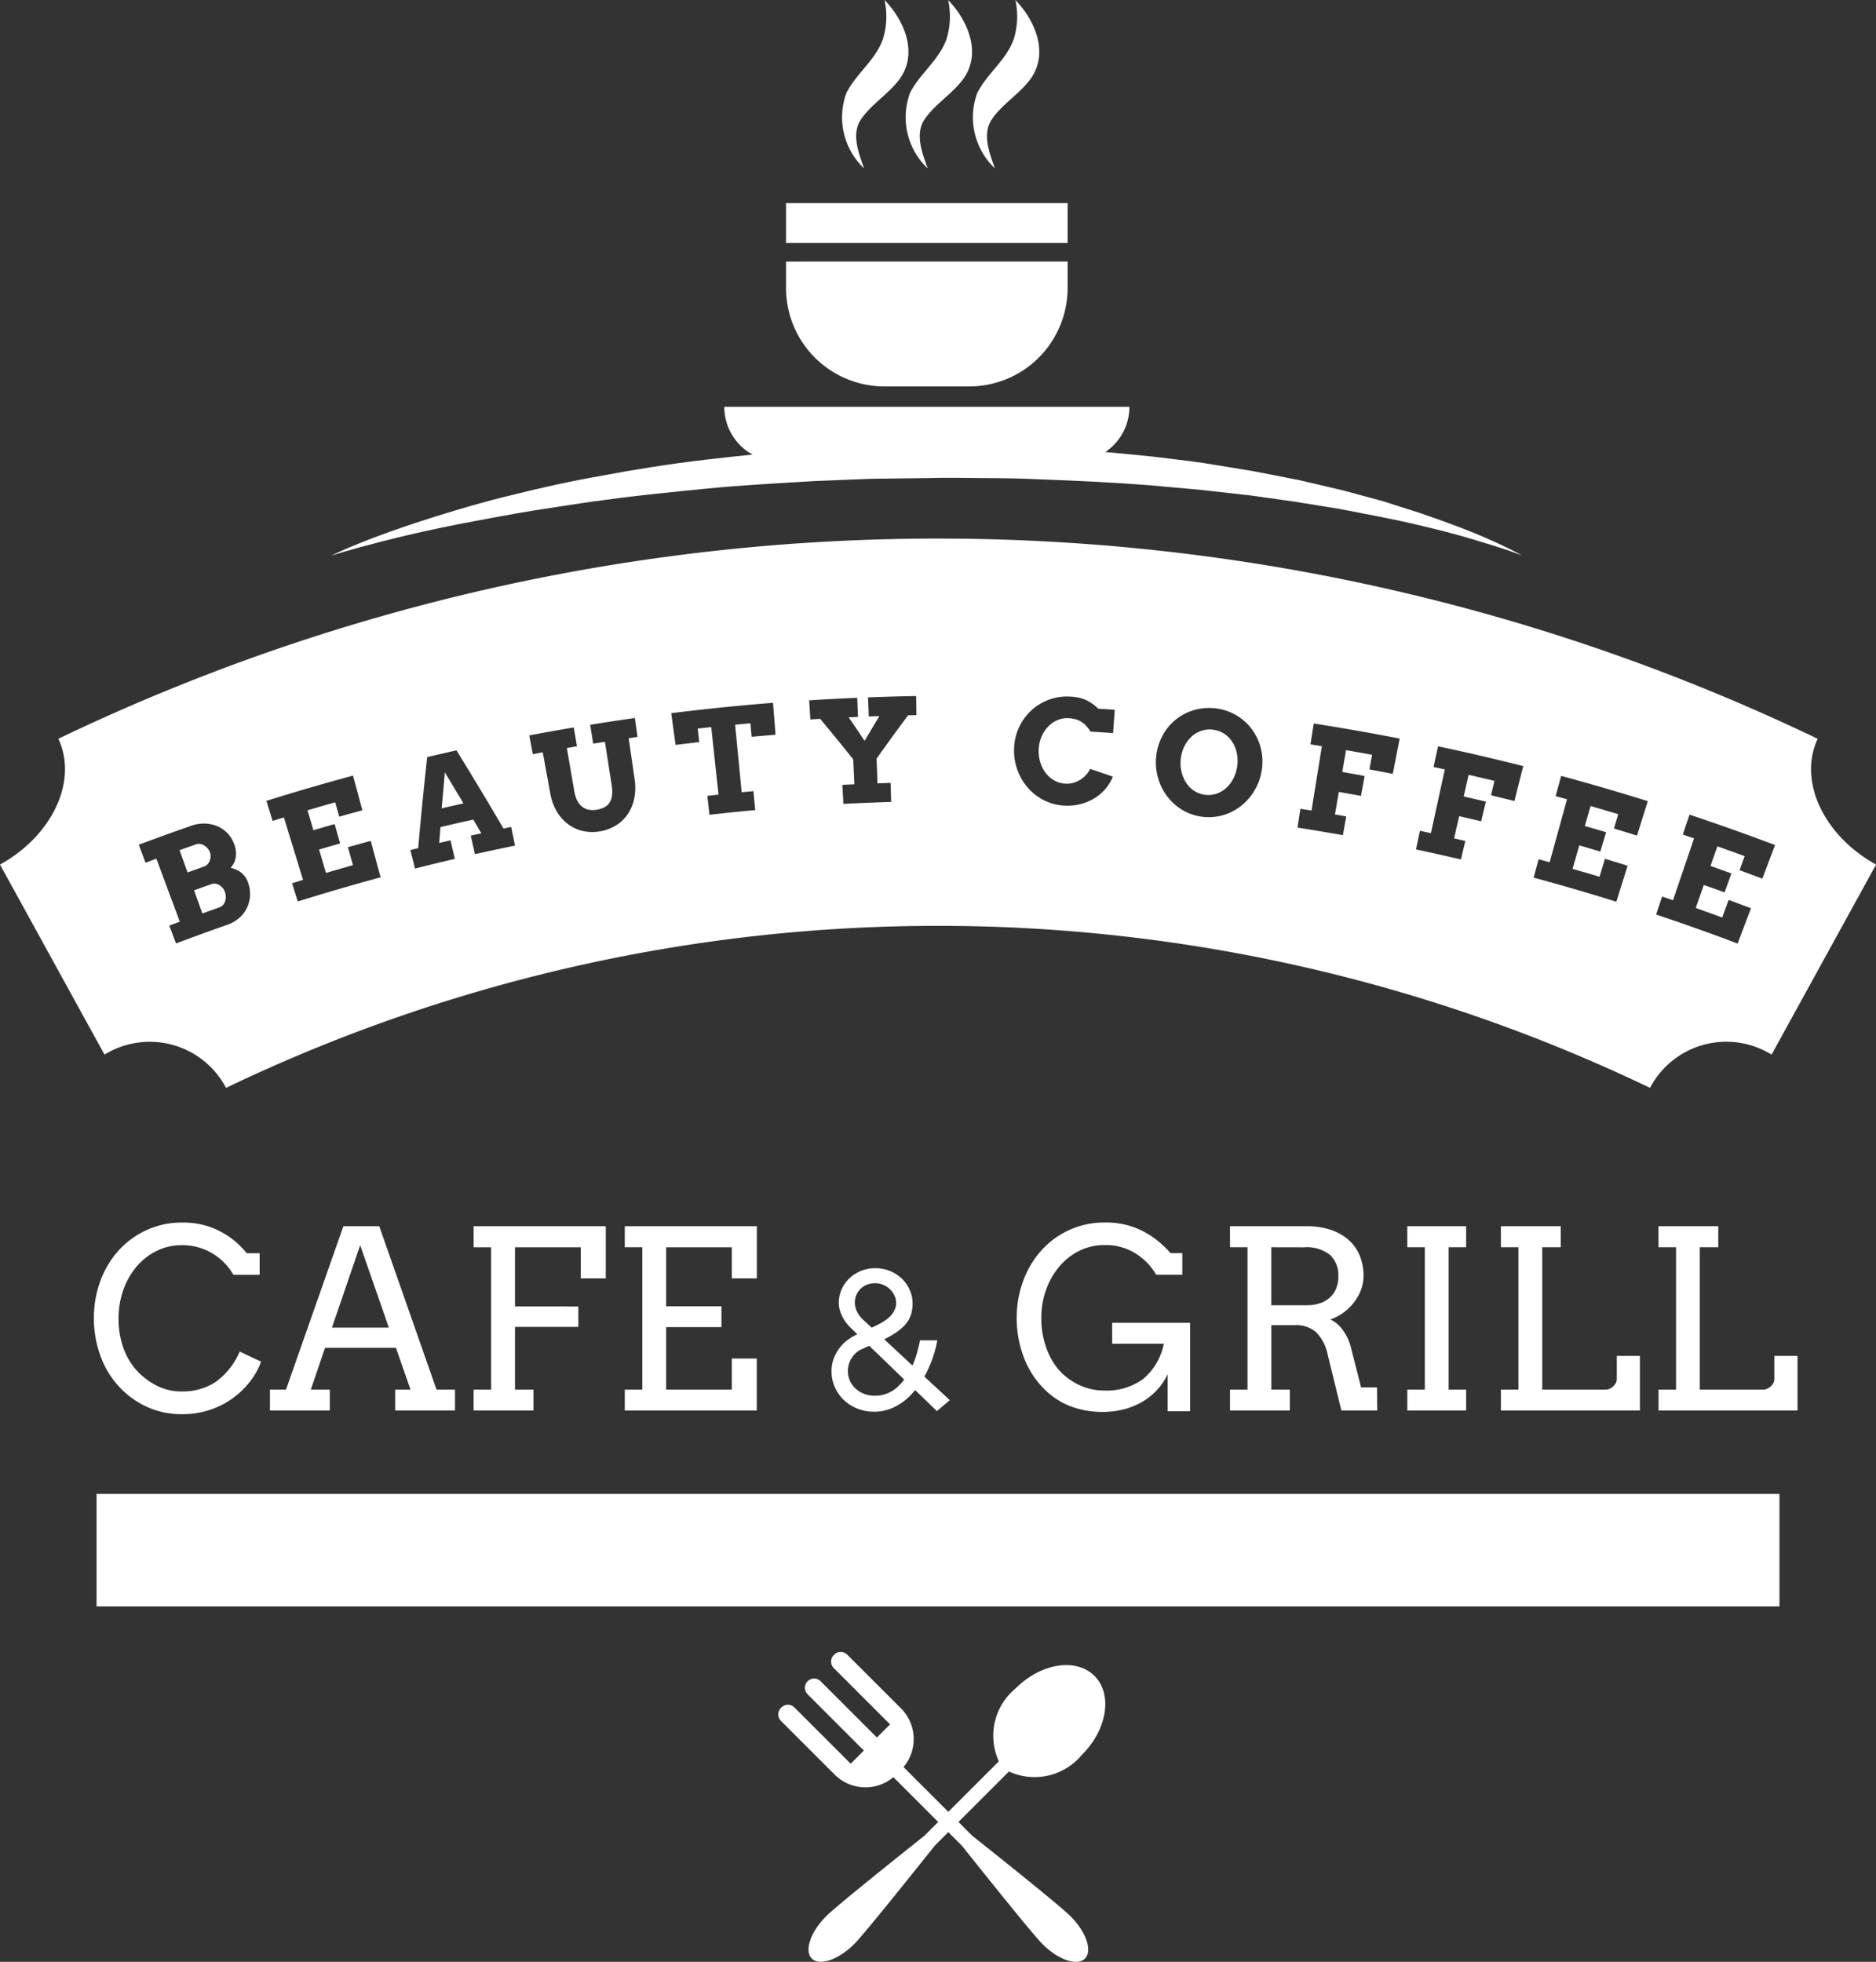
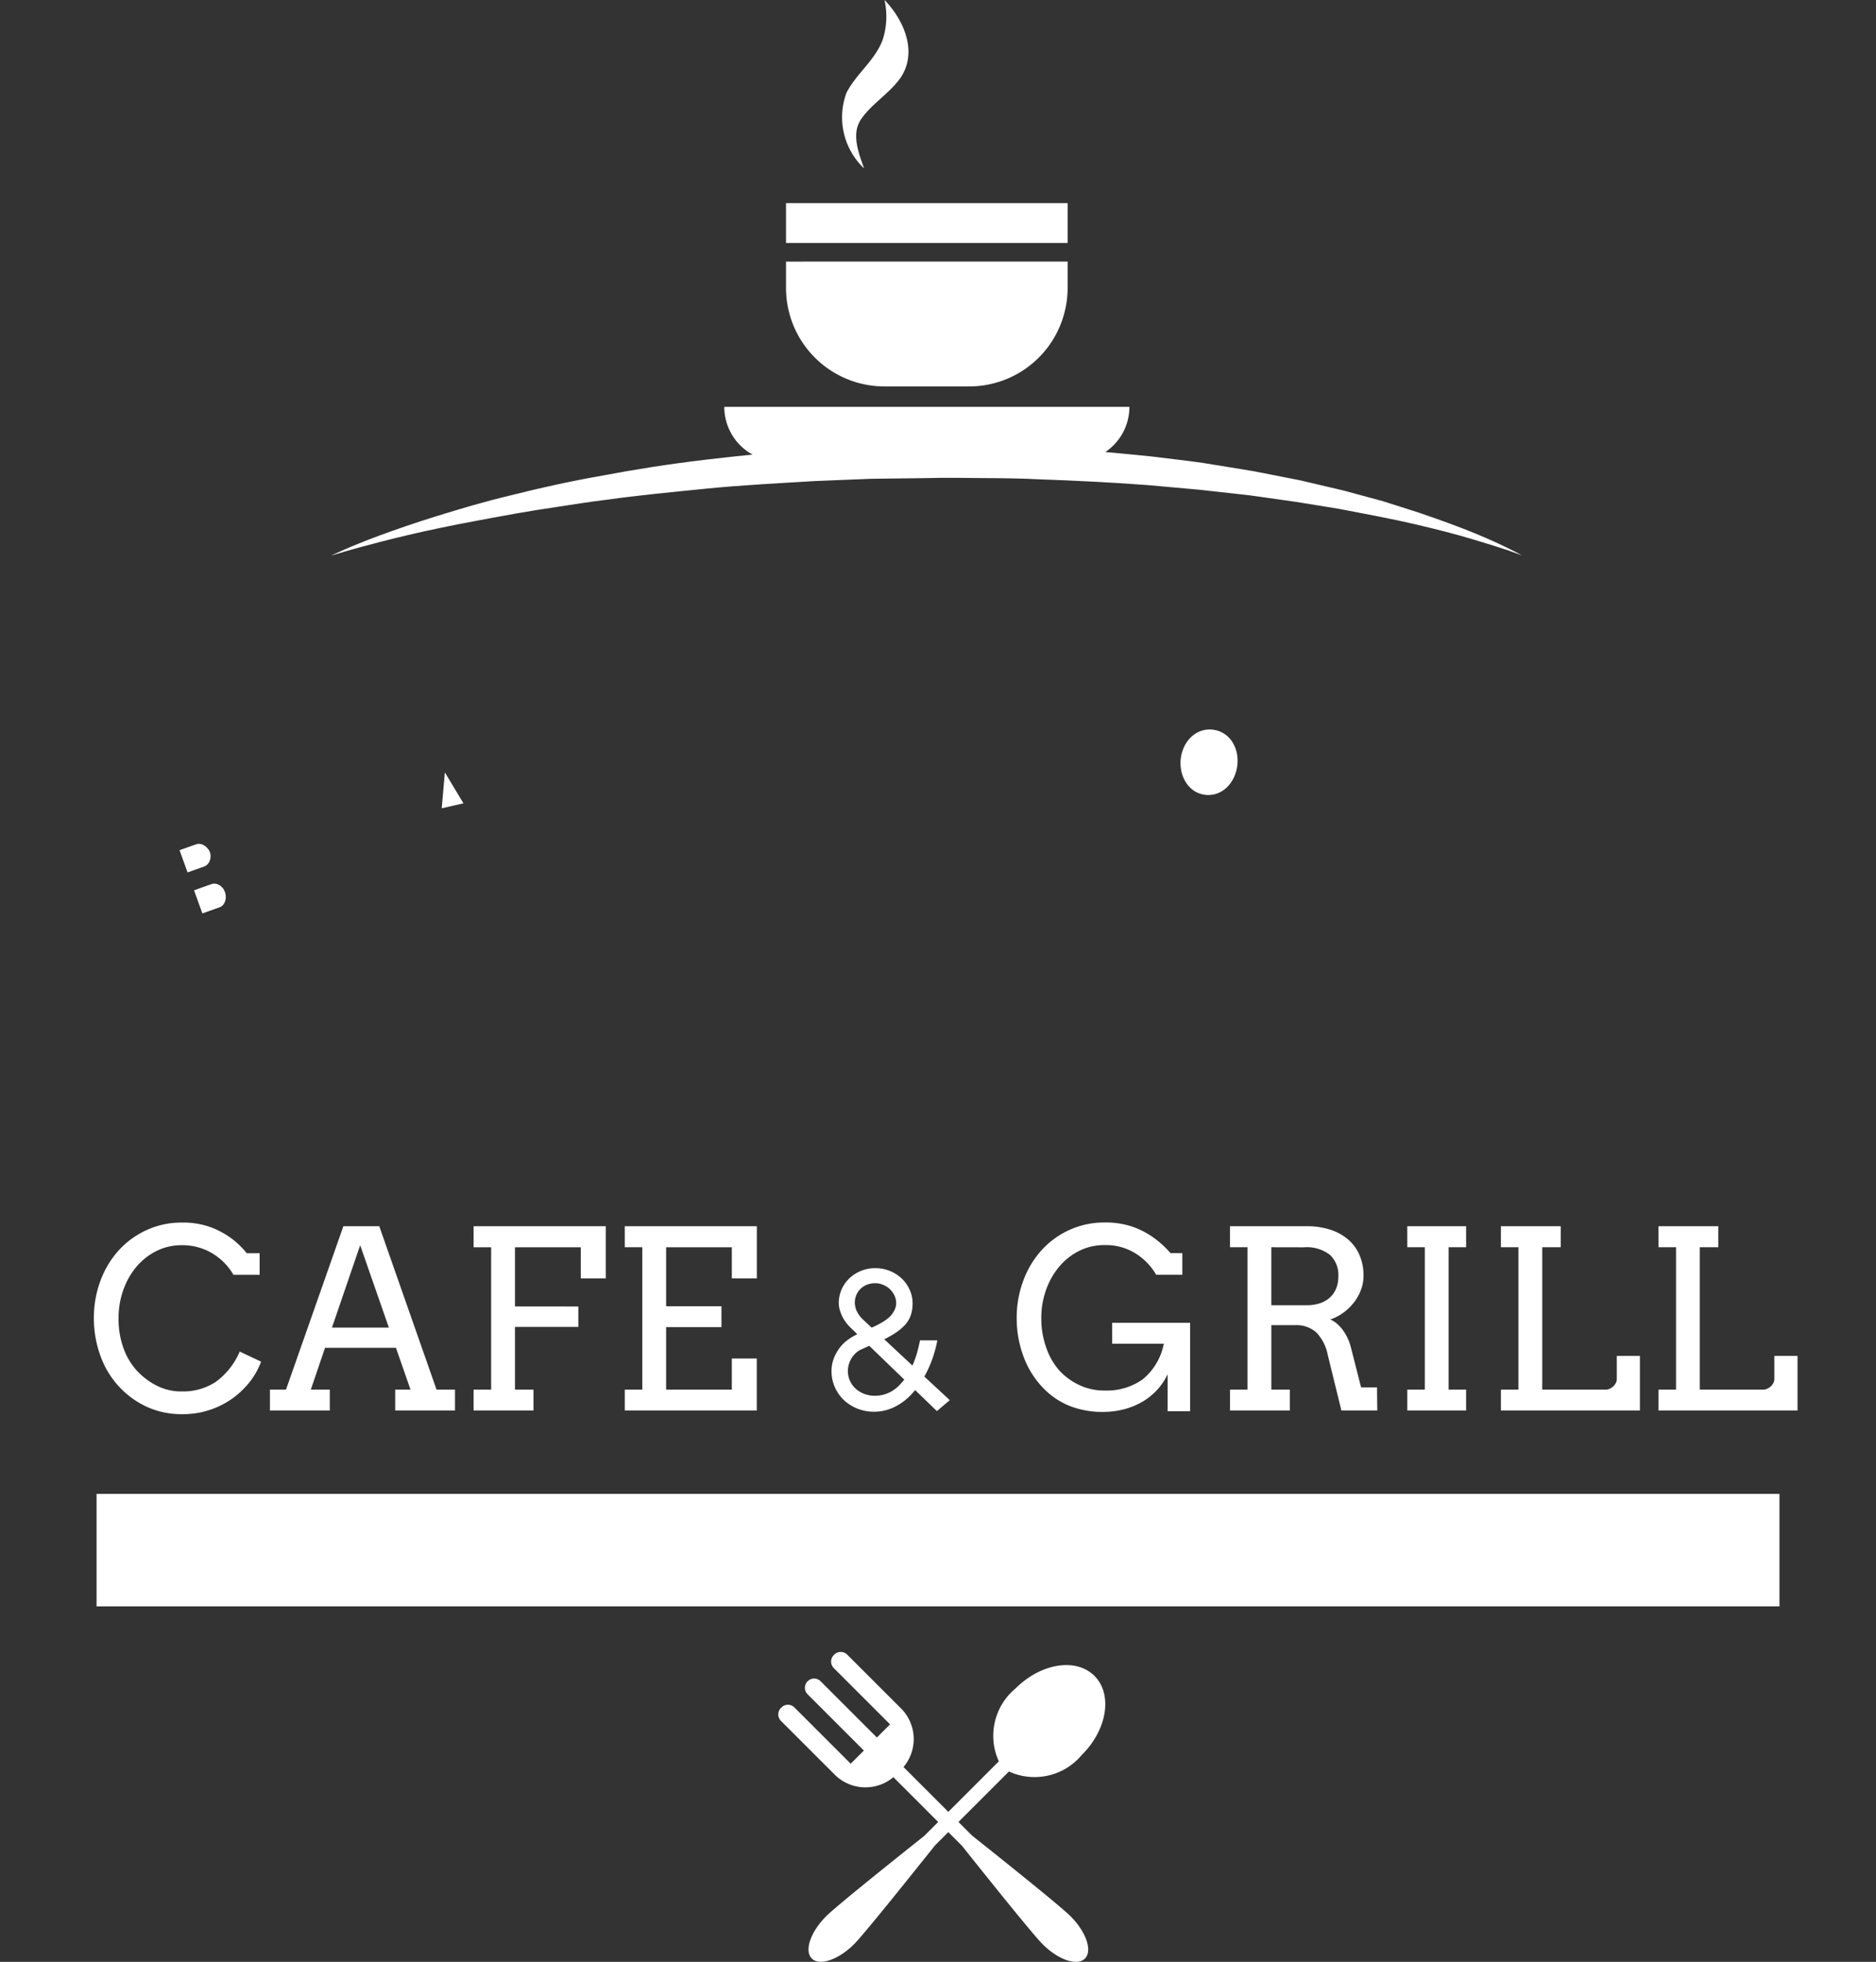
<svg xmlns="http://www.w3.org/2000/svg" width="83.353" height="87.18" viewBox="0 0 83.353 87.18">
  <rect x="0" y="0" width="83.353" height="87.18" fill="#333333" stroke="none" />
  <g id="グループ_2478" data-name="グループ 2478" transform="translate(-8505.707 -8999.308)">
    <g id="グループ_2478-2" data-name="グループ 2478" transform="translate(8540.287 9072.717)">
      <path id="パス_362" data-name="パス 362" d="M265.759,384.285c1.118-1.118,1.365-2.684.551-3.5s-2.38-.567-3.5.551a2.732,2.732,0,0,0-.75,3.245l-3.306,3.307c-1.74,1.384-3.952,3.163-4.364,3.575-.7.7-.983,1.538-.64,1.881s1.185.056,1.881-.64c.413-.413,2.2-2.642,3.591-4.384l3.288-3.288a2.73,2.73,0,0,0,3.248-.749" transform="translate(-252.261 -379.72)" fill="#fff" />
      <path id="パス_363" data-name="パス 363" d="M252.081,378.676l-.019.019a.409.409,0,0,0,0,.579l2.5,2.5-.585.585-2.5-2.5a.409.409,0,0,0-.579.579l2.5,2.5-.585.585-2.5-2.5a.409.409,0,0,0-.579,0l-.019.019a.41.41,0,0,0,0,.579l2.387,2.387a1.931,1.931,0,0,0,2.607.113l3.047,3.048c1.386,1.741,3.171,3.961,3.583,4.374.7.7,1.538.982,1.881.639s.056-1.185-.64-1.881c-.412-.412-2.633-2.2-4.374-3.583l-3.047-3.047a1.929,1.929,0,0,0-.111-2.606l-2.389-2.389a.41.41,0,0,0-.579,0" transform="translate(-249.595 -378.556)" fill="#fff" />
    </g>
    <g id="グループ_2479" data-name="グループ 2479" transform="translate(8505.707 8999.308)">
      <path id="パス_377" data-name="パス 377" d="M210.8,356.463a.556.556,0,0,0-.148-.129.452.452,0,0,0-.173-.061.381.381,0,0,0-.178.018q-.387.136-.772.275l.369,1.026.764-.271a.359.359,0,0,0,.15-.1.464.464,0,0,0,.093-.162.589.589,0,0,0,.033-.2.63.63,0,0,0-.035-.209.593.593,0,0,0-.1-.188" transform="translate(-200.907 -317.002)" fill="#fff" />
      <path id="パス_379" data-name="パス 379" d="M209.549,353.821a.47.47,0,0,0,.1-.157.58.58,0,0,0,.038-.186.515.515,0,0,0-.028-.191.53.53,0,0,0-.1-.169.635.635,0,0,0-.149-.131.5.5,0,0,0-.177-.071.342.342,0,0,0-.181.013q-.372.131-.743.264l.356.988q.367-.132.735-.262a.372.372,0,0,0,.15-.1" transform="translate(-200.331 -315.412)" fill="#fff" />
      <path id="パス_380" data-name="パス 380" d="M230.406,348.486q.482-.113.966-.221-.41-.689-.826-1.374-.074.8-.14,1.6" transform="translate(-210.78 -312.567)" fill="#fff" />
      <g id="グループ_2470" data-name="グループ 2470" transform="translate(0 0)">
        <path id="パス_378" data-name="パス 378" d="M294.969,343.815a1.25,1.25,0,0,0-.366-.361,1.194,1.194,0,0,0-1.025-.115,1.241,1.241,0,0,0-.435.271,1.477,1.477,0,0,0-.31.435,1.713,1.713,0,0,0-.113,1.12,1.536,1.536,0,0,0,.212.488,1.24,1.24,0,0,0,.36.355,1.169,1.169,0,0,0,1,.112,1.234,1.234,0,0,0,.431-.266,1.48,1.48,0,0,0,.312-.429,1.708,1.708,0,0,0,.16-.545,1.672,1.672,0,0,0-.023-.572,1.441,1.441,0,0,0-.206-.493" transform="translate(-240.222 -310.856)" fill="#fff" />
-         <path id="パス_381" data-name="パス 381" d="M273.935,336.075a90.3,90.3,0,0,0-78.166,0c.888,1.9-.3,4.328-2.593,5.591l4.643,8.445a3.83,3.83,0,0,1,5.4,1.478,73.09,73.09,0,0,1,63.27,0,3.825,3.825,0,0,1,5.4-1.478l4.643-8.445c-2.3-1.266-3.481-3.691-2.593-5.591m-69.807,7.543a1.4,1.4,0,0,1-.343.433,1.584,1.584,0,0,1-.51.29q-1.145.4-2.282.83-.149-.4-.3-.792l.468-.176-1.042-2.8-.481.181q-.152-.4-.3-.8,1.158-.434,2.324-.84a1.675,1.675,0,0,1,.631-.1,1.528,1.528,0,0,1,.564.131,1.366,1.366,0,0,1,.447.325,1.35,1.35,0,0,1,.282.484,1.143,1.143,0,0,1,.059.574.966.966,0,0,1-.225.453,1.164,1.164,0,0,1,.482.224.953.953,0,0,1,.3.458,1.463,1.463,0,0,1,.076.59,1.433,1.433,0,0,1-.148.534m2.272-.312q-.126-.4-.252-.808l.487-.151q-.426-1.388-.852-2.776l-.5.155-.278-.89q1.917-.6,3.85-1.122l.416,1.541q-.514.139-1.027.284l-.18-.639q-.617.173-1.231.355.131.443.261.886.471-.139.944-.274l.245.861q-.468.133-.936.271l.307,1.04q.6-.176,1.2-.345l-.225-.8q.506-.142,1.014-.279.218.81.438,1.619-1.846.5-3.675,1.071m7.866-2.1-.185-.826.47-.1q-.178-.306-.357-.611-.731.161-1.459.334-.029.353-.056.705l.5-.117q.1.412.192.824-.886.207-1.768.43-.1-.41-.208-.82l.35-.088q.176-2.021.4-4.045.647-.152,1.3-.3,1.068,1.728,2.089,3.475l.343-.071.169.829q-.89.182-1.777.38m7.09-3.346a2.457,2.457,0,0,1-.019.89,1.917,1.917,0,0,1-.3.7,1.725,1.725,0,0,1-.529.491,1.969,1.969,0,0,1-.7.253,1.947,1.947,0,0,1-.738-.015,1.727,1.727,0,0,1-.649-.291,1.921,1.921,0,0,1-.506-.554,2.31,2.31,0,0,1-.3-.806q-.169-.924-.339-1.847l-.442.082-.157-.835q.988-.186,1.978-.352l.141.838-.449.076q.165.958.33,1.915a1.444,1.444,0,0,0,.138.434.812.812,0,0,0,.223.269.671.671,0,0,0,.289.125,1,1,0,0,0,.338,0,1.2,1.2,0,0,0,.331-.1.613.613,0,0,0,.236-.2.747.747,0,0,0,.12-.324,1.592,1.592,0,0,0-.014-.476q-.149-.96-.3-1.92l-.521.082-.134-.839q.992-.159,1.985-.3.059.42.118.841l-.392.056q.13.9.26,1.8m4.778.6.506-.047.078.842q-1.017.093-2.032.208-.047-.421-.094-.841l.495-.055-.323-3-.6.066.068.6q-.527.06-1.053.125L223,334.938q2.257-.281,4.522-.46.057.709.113,1.419-.531.043-1.062.09-.028-.3-.054-.6l-.681.064.291,3m7.4-3.425q-.716.96-1.405,1.93.02.549.039,1.1l.583-.019.025.846q-1.063.032-2.123.086-.022-.422-.044-.845l.532-.026q-.025-.553-.051-1.108-.722-.907-1.469-1.8l-.434.027q-.027-.424-.054-.848,1.067-.069,2.135-.114l.036.849-.414.019q.357.521.706,1.045.326-.551.658-1.1l-.473.017q-.016-.424-.033-.849,1.068-.04,2.137-.06.008.425.015.849l-.365.007m9.1.79q-.5-.034-1-.064a1.545,1.545,0,0,0-.308-.368.974.974,0,0,0-.308-.166,1.384,1.384,0,0,0-.353-.063,1.118,1.118,0,0,0-.514.092,1.258,1.258,0,0,0-.419.3,1.5,1.5,0,0,0-.285.453,1.6,1.6,0,0,0-.117.557,1.662,1.662,0,0,0,.074.567,1.51,1.51,0,0,0,.242.471,1.256,1.256,0,0,0,.381.33,1.1,1.1,0,0,0,.5.139,1.011,1.011,0,0,0,.358-.042,1.2,1.2,0,0,0,.308-.142,1.217,1.217,0,0,0,.25-.214,1.1,1.1,0,0,0,.175-.257q.505.169,1.007.344a1.985,1.985,0,0,1-.327.54,2.03,2.03,0,0,1-.484.416,2.267,2.267,0,0,1-.615.26,2.375,2.375,0,0,1-.72.071,2.267,2.267,0,0,1-.615-.115,2.31,2.31,0,0,1-1-.662,2.46,2.46,0,0,1-.345-.5,2.608,2.608,0,0,1-.217-.587,2.487,2.487,0,0,1-.066-.649,2.4,2.4,0,0,1,.74-1.692,2.347,2.347,0,0,1,.781-.491,2.306,2.306,0,0,1,.955-.148,2.064,2.064,0,0,1,.676.13,1.959,1.959,0,0,1,.586.407c.245.015.489.031.734.047q-.036.521-.072,1.042m6.612,1.6a2.489,2.489,0,0,1-.169.627,2.564,2.564,0,0,1-.31.544,2.463,2.463,0,0,1-.423.44,2.392,2.392,0,0,1-.512.316,2.275,2.275,0,0,1-.58.175,2.318,2.318,0,0,1-1.234-.139,2.328,2.328,0,0,1-.525-.3,2.371,2.371,0,0,1-.429-.422,2.419,2.419,0,0,1-.313-.522,2.606,2.606,0,0,1-.18-.6,2.472,2.472,0,0,1-.026-.65,2.442,2.442,0,0,1,.141-.637,2.485,2.485,0,0,1,.288-.557,2.324,2.324,0,0,1,.936-.784,2.412,2.412,0,0,1,1.893-.038,2.376,2.376,0,0,1,.546.313,2.317,2.317,0,0,1,.435.437,2.38,2.38,0,0,1,.306.536,2.441,2.441,0,0,1,.156,1.259m5.817.209q-.519-.1-1.04-.2.059-.323.119-.647-.579-.107-1.158-.207-.084.486-.167.971.5.085.993.177-.081.442-.162.884-.492-.09-.984-.175-.086.5-.172,1l.5.088q-.074.417-.148.833-1.008-.179-2.018-.337.065-.418.131-.836l.493.079q.231-1.43.461-2.86l-.507-.081q.072-.464.145-.928,1.914.3,3.818.671-.153.784-.306,1.567m5.395,1.207q-.514-.13-1.03-.255l.154-.639q-.573-.138-1.148-.27-.11.48-.22.961.493.113.985.231l-.209.874q-.488-.117-.976-.229-.114.493-.227.987l.5.115q-.1.412-.194.824-1-.235-2-.448l.176-.828.489.105q.309-1.415.617-2.831l-.5-.109q.1-.459.2-.918,1.9.4,3.786.88-.2.774-.391,1.549m5.443,1.537q-.511-.159-1.022-.314l.191-.636q-.614-.185-1.23-.362l-.255.888q.472.136.944.276l-.256.859q-.467-.14-.935-.274l-.3,1.042q.6.172,1.2.352l.239-.8q.5.152,1.007.309l-.5,1.6q-1.83-.572-3.675-1.071l.221-.817.491.134.772-2.8-.505-.138.243-.9q1.933.523,3.85,1.122-.239.762-.477,1.524m5.559,1.918q-.5-.19-1.006-.374l.228-.624q-.606-.221-1.212-.435l-.306.871q.466.164.93.332l-.305.842q-.46-.167-.922-.329-.18.512-.36,1.023.59.207,1.178.423l.285-.781q.5.182.993.369l-.593,1.569q-1.8-.681-3.623-1.289l.268-.8.484.163q.467-1.374.934-2.749l-.5-.168.3-.885q1.907.637,3.8,1.35l-.565,1.494" transform="translate(-193.176 -303.246)" fill="#fff" />
        <g id="グループ_2469" data-name="グループ 2469" transform="translate(14.731)">
          <path id="パス_383" data-name="パス 383" d="M269.8,318.5H256.643a2.419,2.419,0,0,1-2.419-2.419h18A2.419,2.419,0,0,1,269.8,318.5" transform="translate(-236.774 -298.001)" fill="#fff" />
          <g id="グループ_2468" data-name="グループ 2468" transform="translate(20.193)">
            <rect id="長方形_99" data-name="長方形 99" width="12.512" height="1.77" transform="translate(0 9.027)" fill="#fff" />
            <path id="パス_382" data-name="パス 382" d="M271.939,303.826V305a4.4,4.4,0,0,1-.86,2.606,4.371,4.371,0,0,1-3.516,1.77H263.8A4.374,4.374,0,0,1,259.427,305v-1.172Z" transform="translate(-259.427 -292.204)" fill="#fff" />
            <g id="グループ_2467" data-name="グループ 2467" transform="translate(2.452)">
-               <path id="パス_384" data-name="パス 384" d="M270.452,290.261a3.127,3.127,0,0,1-.783-3.353c.435-.856,1.257-1.427,1.608-2.353a3.373,3.373,0,0,0,.084-1.777c.9.93,1.519,2.413.635,3.563-.489.636-1.222,1.074-1.675,1.735s-.1,1.522.131,2.184" transform="translate(-266.612 -282.779)" fill="#fff" />
              <path id="パス_385" data-name="パス 385" d="M265.094,290.261a3.127,3.127,0,0,1-.783-3.353c.435-.856,1.257-1.427,1.608-2.353a3.372,3.372,0,0,0,.084-1.777c.9.93,1.519,2.413.635,3.563-.489.636-1.222,1.074-1.675,1.735s-.1,1.522.131,2.184" transform="translate(-264.079 -282.779)" fill="#fff" />
-               <path id="パス_386" data-name="パス 386" d="M276.121,290.261a3.127,3.127,0,0,1-.783-3.353c.435-.856,1.257-1.427,1.608-2.353a3.373,3.373,0,0,0,.084-1.777c.9.93,1.519,2.413.635,3.563-.489.636-1.222,1.074-1.675,1.735s-.1,1.522.131,2.184" transform="translate(-269.293 -282.779)" fill="#fff" />
            </g>
          </g>
          <path id="パス_387" data-name="パス 387" d="M221.121,324.207s.756-.377,2.144-.891c.694-.255,1.542-.551,2.527-.856s2.1-.643,3.335-.935c1.231-.31,2.575-.611,4.008-.863,1.431-.27,2.948-.513,4.526-.7s3.211-.356,4.876-.467l2.516-.125,2.538-.057c.847-.021,1.708.011,2.537.025s1.672.031,2.511.083c1.676.06,3.311.229,4.891.385.789.1,1.566.182,2.323.292l2.213.361,2.084.408,1.931.454,1.76.477,1.568.5c.978.332,1.822.642,2.507.923s1.21.531,1.565.706.537.283.537.283-.195-.081-.568-.21-.925-.3-1.628-.512-1.566-.436-2.559-.668-2.127-.445-3.358-.68l-1.931-.314-2.072-.292-2.2-.245-2.3-.207c-1.562-.118-3.18-.2-4.815-.257-.815-.043-1.649-.052-2.489-.056s-1.669-.027-2.5,0l-2.5.031-2.482.1c-1.642.1-3.259.18-4.819.336s-3.068.3-4.492.5c-.714.086-1.4.2-2.073.3s-1.316.2-1.934.311-1.21.219-1.773.326-1.1.208-1.6.316c-1,.207-1.868.419-2.579.6-1.425.364-2.228.623-2.228.623" transform="translate(-221.121 -299.524)" fill="#fff" />
        </g>
      </g>
    </g>
    <path id="パス_18896" data-name="パス 18896" d="M7.357-22.588a2.669,2.669,0,0,0-.959-.967,2.578,2.578,0,0,0-1.332-.351,2.482,2.482,0,0,0-1.145.265,2.794,2.794,0,0,0-.889.71A3.313,3.313,0,0,0,2.457-21.9a3.708,3.708,0,0,0-.205,1.235,3.777,3.777,0,0,0,.227,1.359,3,3,0,0,0,.592.983,3.185,3.185,0,0,0,.867.654,2.4,2.4,0,0,0,1.129.262,2.653,2.653,0,0,0,1.486-.413,3.209,3.209,0,0,0,1.081-1.359l.951.448a3.34,3.34,0,0,1-.7,1.127,3.7,3.7,0,0,1-1.213.875,3.77,3.77,0,0,1-1.6.332,3.709,3.709,0,0,1-1.54-.316,3.9,3.9,0,0,1-1.251-.9,3.957,3.957,0,0,1-.837-1.383,4.873,4.873,0,0,1-.289-1.669,4.709,4.709,0,0,1,.289-1.653,4.138,4.138,0,0,1,.81-1.353A3.807,3.807,0,0,1,3.5-24.579a3.693,3.693,0,0,1,1.564-.332,3.556,3.556,0,0,1,1.3.213,3.725,3.725,0,0,1,.927.508,3.823,3.823,0,0,1,.656.64h.573v.962Zm7.186,5.1h.681l-.648-1.859h-3.15l-.632,1.859h.843v.929H8.978v-.929h.713l2.55-7.262h1.594l2.545,7.262H17.2v.929H14.543Zm-2.81-2.755h2.529l-1.275-3.663Zm6.294-4.506H23.9v2.318H22.788v-1.383H19.865v2.631H22.68v.908H19.865v2.788h.821v.929H18.028v-.929h.778v-6.327h-.778Zm6.716,0h5.868v2.318H29.5v-1.383H26.581v2.62h2.458v.929H26.581v2.777H29.5v-1.383h1.108v2.312H24.744v-.929h.778v-6.327h-.778Zm13.868,8.215-.966-.933a3.146,3.146,0,0,1-.372.389,2.573,2.573,0,0,1-.428.3,2.148,2.148,0,0,1-.483.2,2,2,0,0,1-.542.072,1.971,1.971,0,0,1-.743-.139,1.9,1.9,0,0,1-.6-.381,1.77,1.77,0,0,1-.4-.571,1.719,1.719,0,0,1-.147-.71A1.574,1.574,0,0,1,34-18.787a1.835,1.835,0,0,1,.209-.44,1.919,1.919,0,0,1,.311-.368,2.573,2.573,0,0,1,.555-.356l-.27-.262a1.956,1.956,0,0,1-.207-.225,1.678,1.678,0,0,1-.176-.274,1.758,1.758,0,0,1-.123-.307,1.11,1.11,0,0,1-.047-.315,1.471,1.471,0,0,1,.127-.61,1.547,1.547,0,0,1,.346-.491,1.634,1.634,0,0,1,.514-.329,1.646,1.646,0,0,1,.63-.121,1.7,1.7,0,0,1,.661.127,1.679,1.679,0,0,1,.526.34,1.58,1.58,0,0,1,.348.5,1.423,1.423,0,0,1,.127.589,1.7,1.7,0,0,1-.049.432,1.244,1.244,0,0,1-.139.334,1.353,1.353,0,0,1-.215.268,2.45,2.45,0,0,1-.266.223,3.139,3.139,0,0,1-.289.186q-.147.084-.3.162l1.252,1.167a4.277,4.277,0,0,0,.211-.591q.08-.293.125-.53h.77a5.351,5.351,0,0,1-.213.8,5.093,5.093,0,0,1-.364.81l1.13,1.048Zm-3.336-2.751a.879.879,0,0,0-.252.158,1.082,1.082,0,0,0-.194.229,1.119,1.119,0,0,0-.127.278,1.038,1.038,0,0,0-.045.3,1.051,1.051,0,0,0,.092.44,1.064,1.064,0,0,0,.254.35,1.191,1.191,0,0,0,.381.231,1.3,1.3,0,0,0,.469.084,1.469,1.469,0,0,0,.4-.053,1.494,1.494,0,0,0,.352-.149,1.58,1.58,0,0,0,.3-.229,2.593,2.593,0,0,0,.256-.289l-1.555-1.5Zm1.273-1.474a1.1,1.1,0,0,0,.18-.264.7.7,0,0,0,.074-.313.765.765,0,0,0-.076-.332.966.966,0,0,0-.2-.282.957.957,0,0,0-.3-.194.912.912,0,0,0-.358-.072.974.974,0,0,0-.37.068.851.851,0,0,0-.284.186.845.845,0,0,0-.184.276.882.882,0,0,0-.065.342.9.9,0,0,0,.084.362,1.29,1.29,0,0,0,.3.4l.364.34a4.707,4.707,0,0,0,.454-.229A1.8,1.8,0,0,0,36.549-20.758Zm12.314,4.232v-1.642a2.783,2.783,0,0,1-.513.743,2.858,2.858,0,0,1-.686.521,3.286,3.286,0,0,1-.808.308,3.741,3.741,0,0,1-.873.1,3.971,3.971,0,0,1-1.475-.267,3.385,3.385,0,0,1-1.224-.851,3.957,3.957,0,0,1-.837-1.383,4.873,4.873,0,0,1-.289-1.669,4.709,4.709,0,0,1,.289-1.653,4.169,4.169,0,0,1,.81-1.356,3.756,3.756,0,0,1,1.243-.908,3.718,3.718,0,0,1,1.564-.33,3.629,3.629,0,0,1,1.337.222,3.732,3.732,0,0,1,.956.538,4.329,4.329,0,0,1,.635.6h.524v.962H48.355a2.713,2.713,0,0,0-.959-.973,2.484,2.484,0,0,0-1.337-.346,2.471,2.471,0,0,0-1.14.265,2.778,2.778,0,0,0-.889.713,3.354,3.354,0,0,0-.575,1.032,3.684,3.684,0,0,0-.205,1.232,3.831,3.831,0,0,0,.227,1.335,3,3,0,0,0,.578,1,2.852,2.852,0,0,0,.867.635,2.575,2.575,0,0,0,1.143.251,2.734,2.734,0,0,0,1.7-.505,2.713,2.713,0,0,0,.929-1.575H46.4v-.929h3.463v3.928Zm2.772-8.223h3.409a3.389,3.389,0,0,1,1.008.143,2.323,2.323,0,0,1,.8.421,1.908,1.908,0,0,1,.527.694,2.289,2.289,0,0,1,.189.956,1.742,1.742,0,0,1-.111.608,2.107,2.107,0,0,1-.308.557,2.342,2.342,0,0,1-.467.457,2.138,2.138,0,0,1-.589.308,1.23,1.23,0,0,1,.273.17,1.55,1.55,0,0,1,.259.27,2.2,2.2,0,0,1,.222.362,2.228,2.228,0,0,1,.159.435l.454,1.783h.708l.011,1.027H56.584l-.611-2.491a1.954,1.954,0,0,0-.511-.986,1.33,1.33,0,0,0-.937-.316H53.472v2.864h.821v.929H51.635v-.929h.778v-6.327h-.778Zm1.837.935v2.577h1.572a1.867,1.867,0,0,0,.565-.081,1.23,1.23,0,0,0,.443-.243,1.121,1.121,0,0,0,.292-.4,1.383,1.383,0,0,0,.105-.559,1.232,1.232,0,0,0-.367-.951,1.679,1.679,0,0,0-1.167-.34Zm6.04-.935h2.615v.935h-.778v6.327h.778v.929H59.512v-.929h.778v-6.327h-.778Zm4.16,0h2.658v.935h-.821v6.327h2.826a.4.4,0,0,0,.173-.041.614.614,0,0,0,.157-.105.534.534,0,0,0,.113-.149.367.367,0,0,0,.043-.17v-1.032h1.027v2.426H63.672v-.929h.778v-6.327h-.778Zm7,0h2.658v.935h-.821v6.327h2.826a.4.4,0,0,0,.173-.041.614.614,0,0,0,.157-.105.535.535,0,0,0,.113-.149.367.367,0,0,0,.043-.17v-1.032H76.85v2.426H70.675v-.929h.778v-6.327h-.778Z" transform="translate(8508.723 9078.548)" fill="#fff" />
    <line id="線_153" data-name="線 153" x2="74.774" transform="translate(8509.997 9068.193)" fill="none" stroke="#fff" stroke-width="5" />
  </g>
</svg>